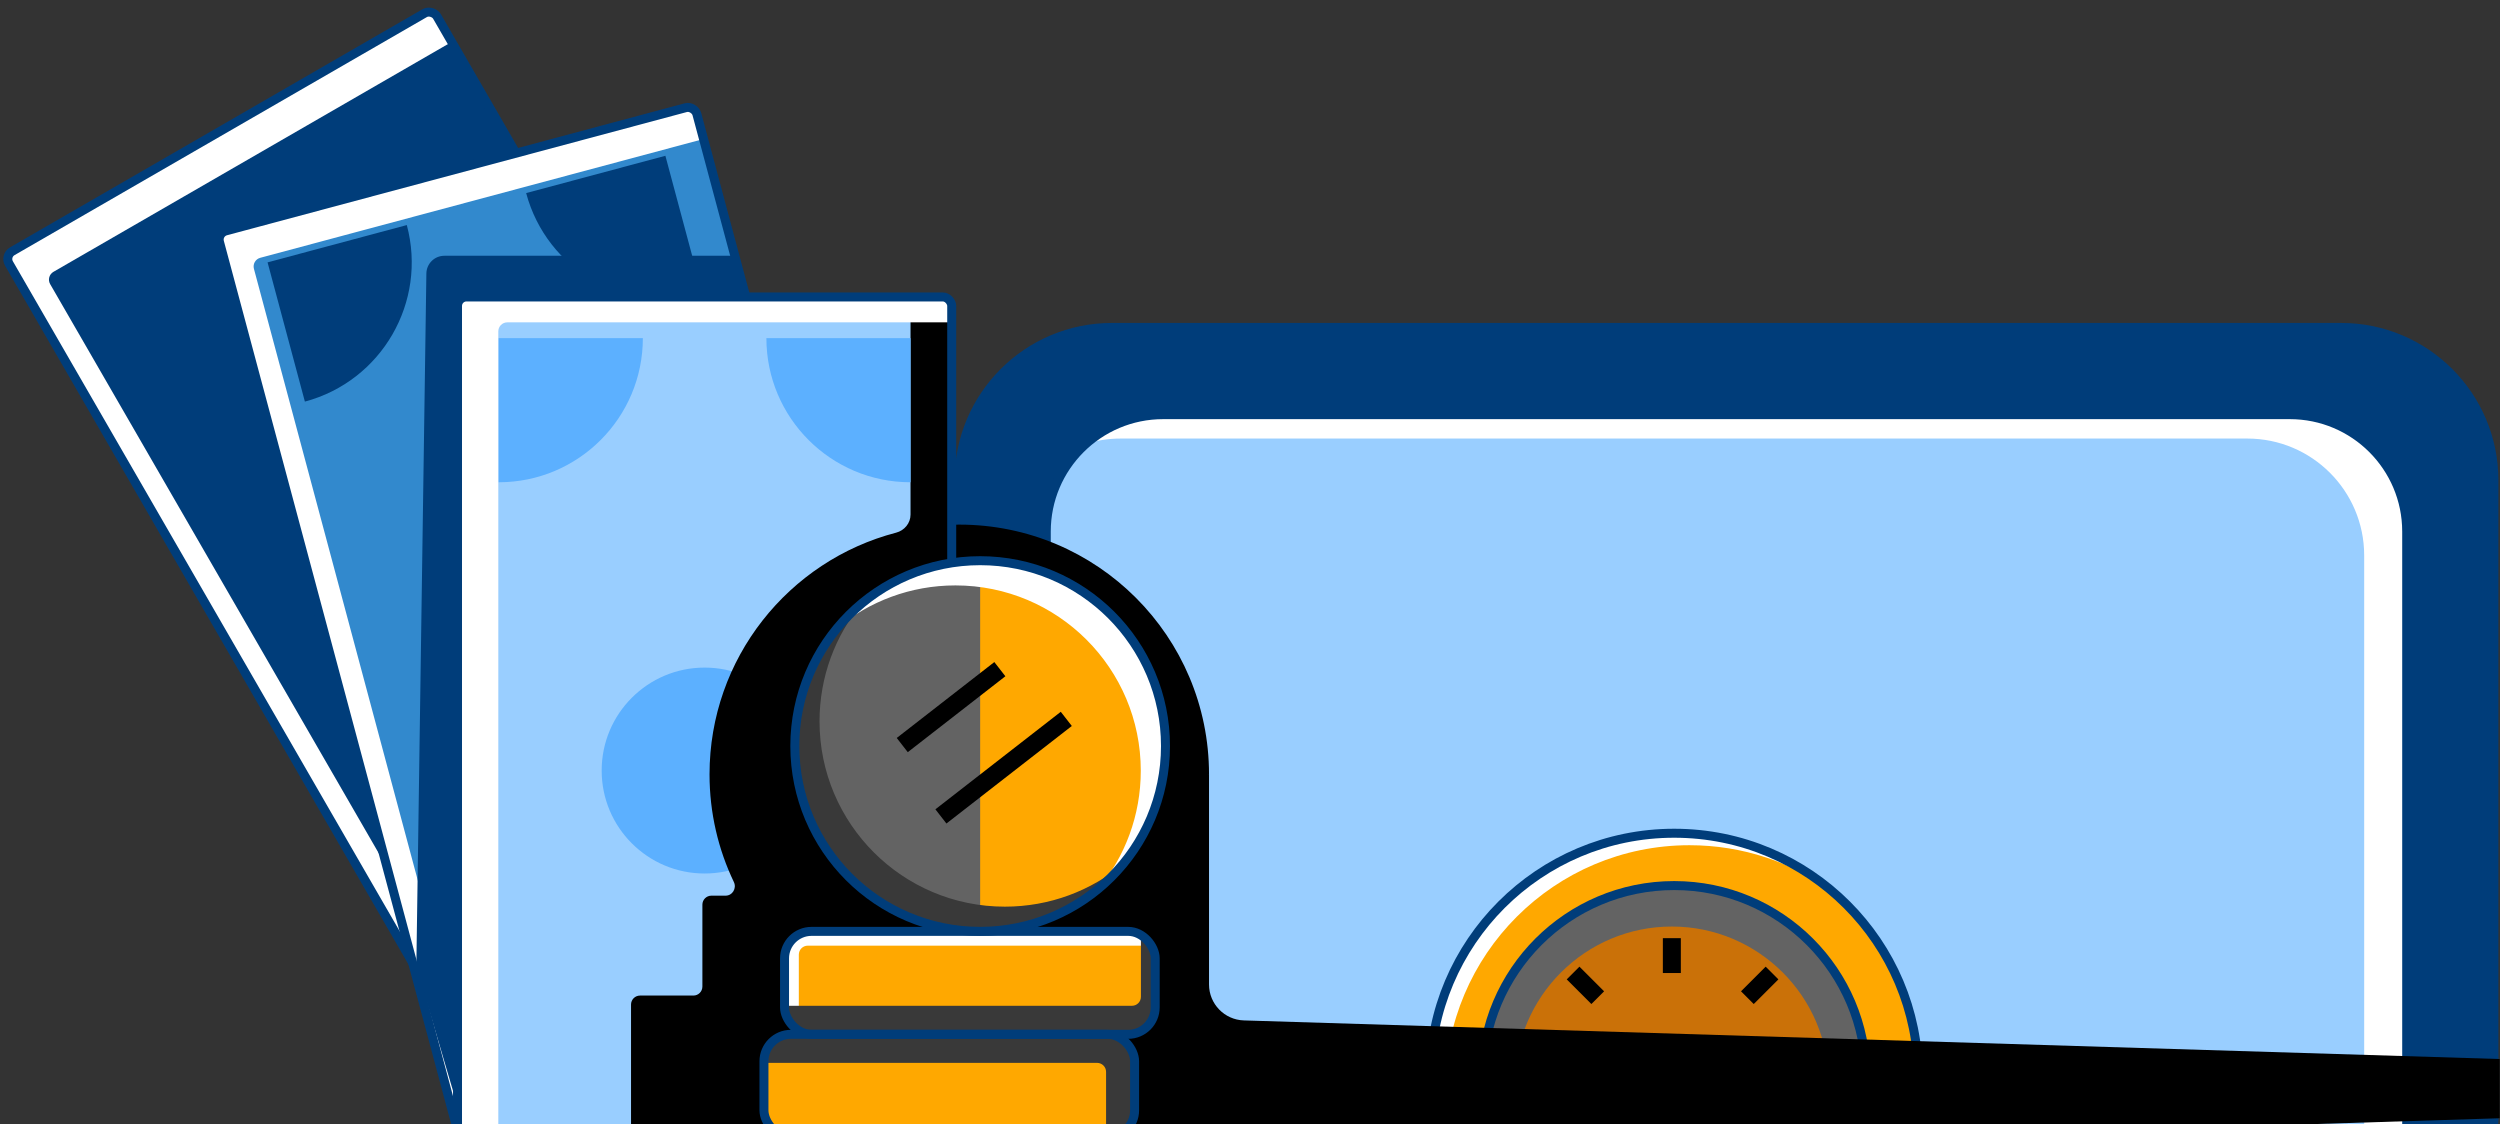
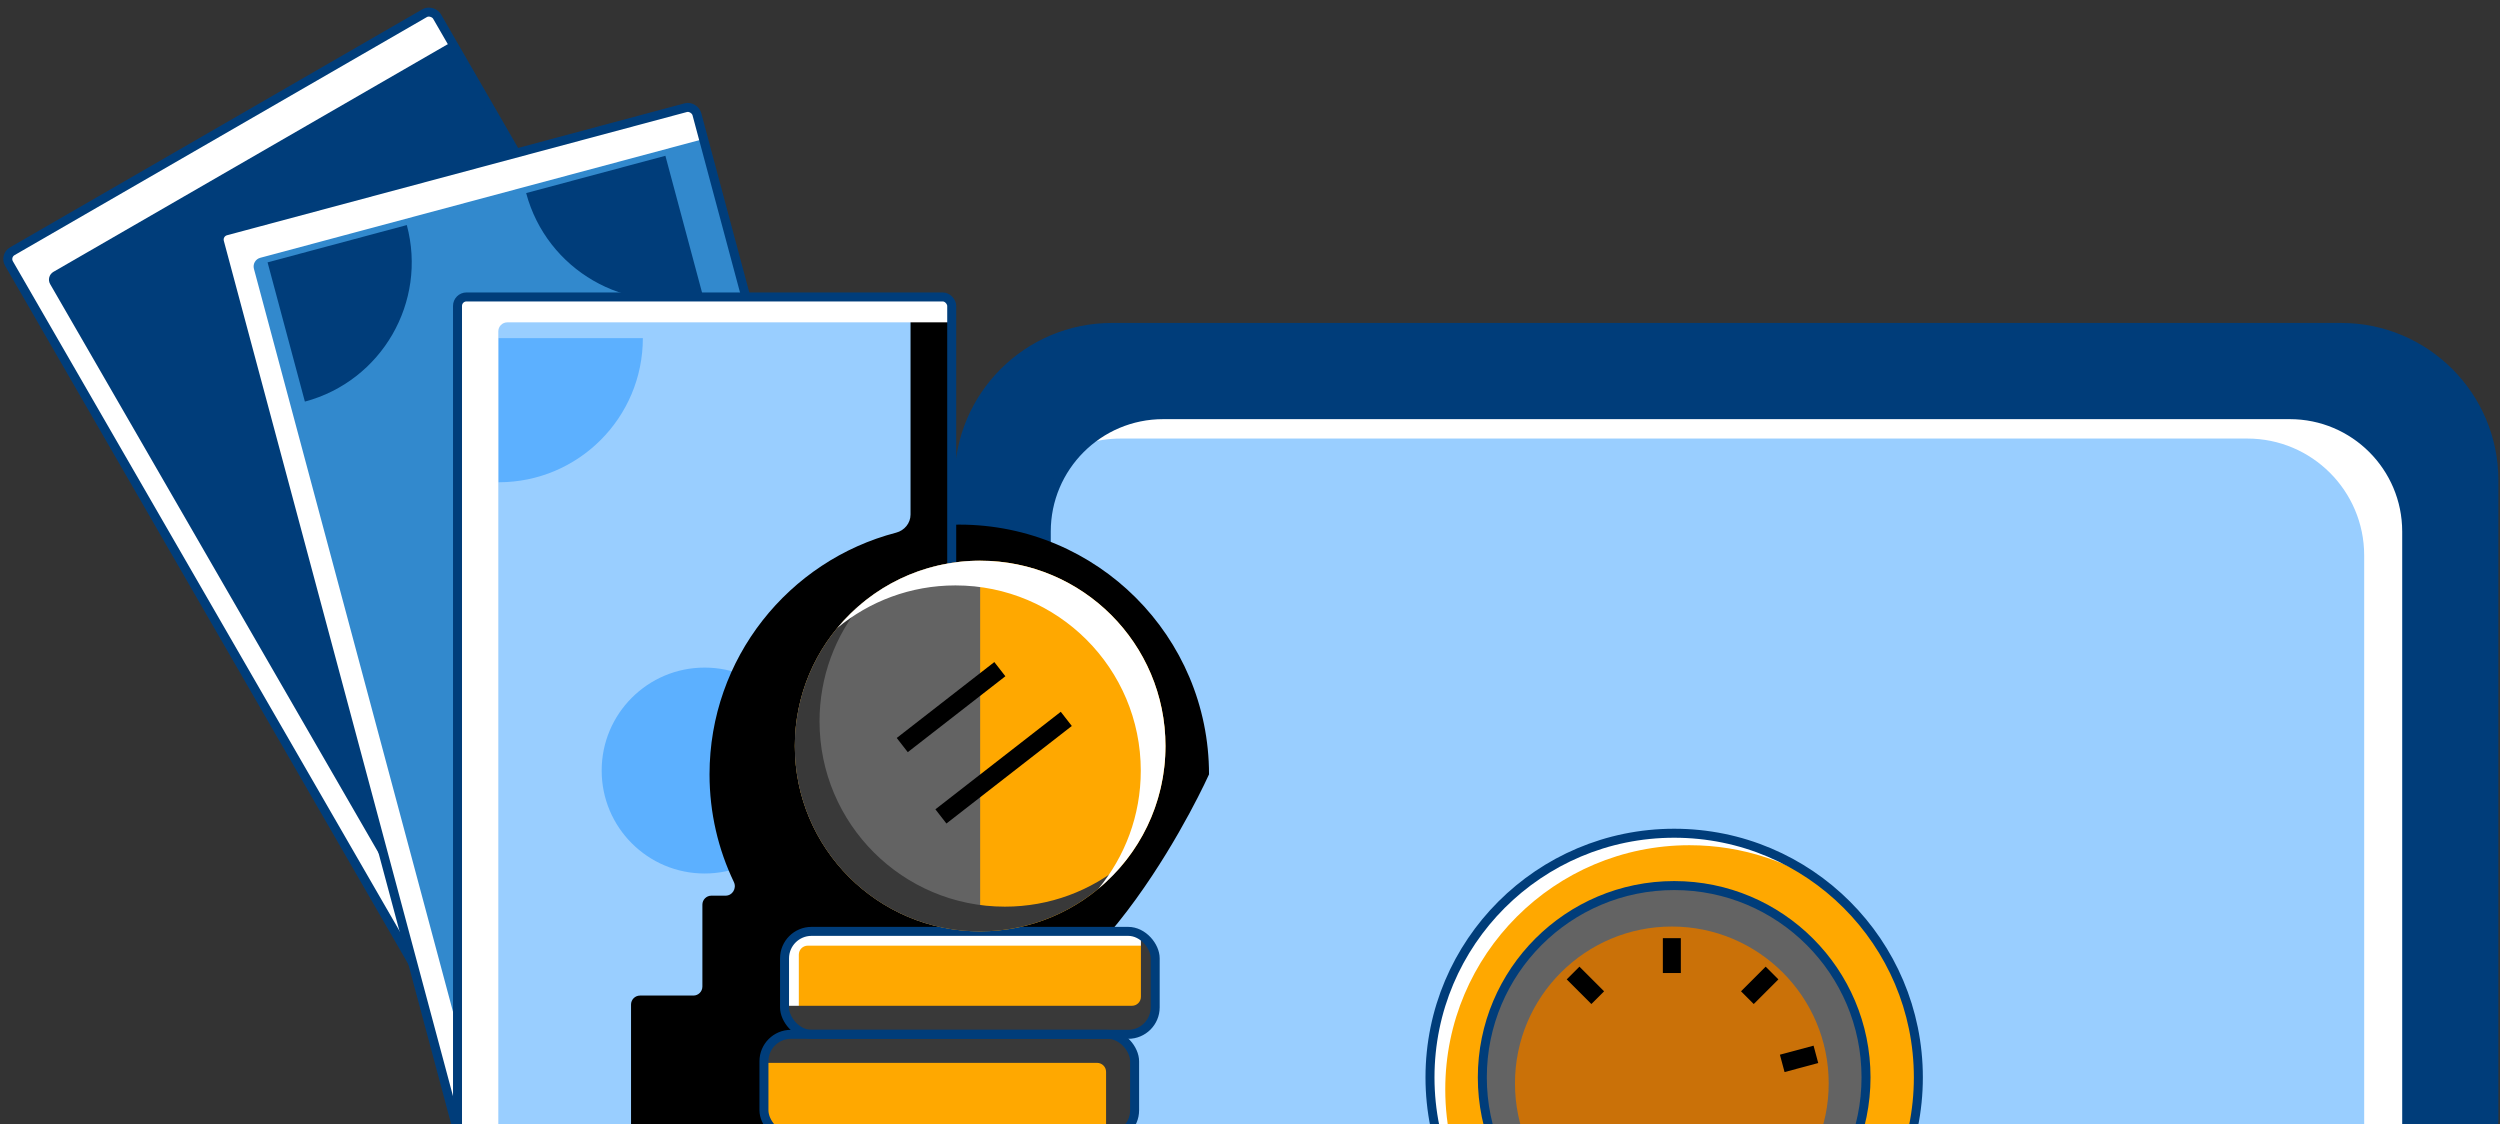
<svg xmlns="http://www.w3.org/2000/svg" width="278" height="125" viewBox="0 0 278 125" fill="none">
  <rect x="0" y="0" width="278" height="125" fill="#333333" stroke="none" />
  <path d="M106.649 53.411C106.649 44.022 114.26 36.411 123.649 36.411H260.323C269.712 36.411 277.323 44.022 277.323 53.411V125.627H106.649V53.411Z" fill="#003D7A" />
  <path d="M106.649 53.411C106.649 44.022 114.26 36.411 123.649 36.411H260.323C269.712 36.411 277.323 44.022 277.323 53.411V124.627C277.323 125.179 276.875 125.627 276.323 125.627H107.649C107.097 125.627 106.649 125.179 106.649 124.627V53.411Z" stroke="#003D7A" />
-   <path d="M116.345 59.109C116.345 51.929 122.166 46.109 129.345 46.109H254.625C261.804 46.109 267.625 51.929 267.625 59.109V125.627H116.345V59.109Z" fill="#99CEFF" />
+   <path d="M116.345 59.109C116.345 51.929 122.166 46.109 129.345 46.109H254.625C261.804 46.109 267.625 51.929 267.625 59.109V125.627H116.345Z" fill="#99CEFF" />
  <path fill-rule="evenodd" clip-rule="evenodd" d="M120.759 49.349C121.978 48.971 123.274 48.767 124.618 48.767H249.897C257.077 48.767 262.897 54.587 262.897 61.767V125.627H267.626V59.109C267.626 51.929 261.806 46.109 254.626 46.109H129.347C126.055 46.109 123.049 47.332 120.759 49.349Z" fill="white" />
  <path d="M116.345 59.109C116.345 51.929 122.166 46.109 129.345 46.109H254.625C261.804 46.109 267.625 51.929 267.625 59.109V125.627H116.345V59.109Z" stroke="#003D7A" />
  <circle cx="186.168" cy="119.809" r="27.153" fill="#FFA800" />
  <path fill-rule="evenodd" clip-rule="evenodd" d="M170.289 141.837C164.43 136.856 160.713 129.432 160.713 121.14C160.713 106.144 172.87 93.988 187.866 93.988C193.795 93.988 199.28 95.888 203.745 99.112C199.008 95.086 192.872 92.656 186.168 92.656C171.172 92.656 159.015 104.813 159.015 119.809C159.015 128.876 163.459 136.905 170.289 141.837Z" fill="white" />
  <circle cx="186.168" cy="119.809" r="27.153" stroke="#003D7A" />
  <circle cx="186.168" cy="119.809" r="21.334" fill="#CA7108" />
  <g style="mix-blend-mode:overlay">
    <path fill-rule="evenodd" clip-rule="evenodd" d="M186.167 141.143C197.95 141.143 207.502 131.591 207.502 119.809C207.502 108.026 197.95 98.474 186.167 98.474C174.385 98.474 164.833 108.026 164.833 119.809C164.833 131.591 174.385 141.143 186.167 141.143ZM185.909 137.917C195.542 137.917 203.351 130.108 203.351 120.475C203.351 110.841 195.542 103.032 185.909 103.032C176.275 103.032 168.466 110.841 168.466 120.475C168.466 130.108 176.275 137.917 185.909 137.917Z" fill="#636363" />
  </g>
  <circle cx="186.168" cy="119.809" r="21.334" stroke="#003D7A" />
  <rect x="0.5" y="28.439" width="54.956" height="107.623" rx="1" transform="rotate(-30 0.5 28.439)" fill="#003D7A" />
  <path fill-rule="evenodd" clip-rule="evenodd" d="M1.366 27.939C0.888 28.215 0.724 28.827 1 29.305L53.811 120.777C54.087 121.255 54.699 121.419 55.177 121.143L56.754 120.233L5.578 31.594C5.302 31.116 5.466 30.505 5.944 30.228L50.229 4.661L48.593 1.827C48.317 1.349 47.706 1.185 47.227 1.461L1.366 27.939Z" fill="white" />
  <path d="M87.635 78.606C79.968 83.032 77.341 92.835 81.768 100.502L95.649 92.487L87.635 78.606Z" fill="#389FFF" />
  <path d="M47.973 101.506C55.639 97.079 65.442 99.706 69.869 107.373L55.987 115.387L47.973 101.506Z" fill="#389FFF" />
  <circle cx="50.631" cy="60.31" r="11.449" transform="rotate(-30 50.631 60.31)" fill="#389FFF" />
  <rect x="0.5" y="28.439" width="54.956" height="107.623" rx="1" transform="rotate(-30 0.5 28.439)" stroke="#003D7A" />
  <rect x="24.146" y="25.936" width="54.956" height="107.623" rx="1" transform="rotate(-15 24.146 25.936)" fill="#3289CD" />
  <path fill-rule="evenodd" clip-rule="evenodd" d="M25.112 25.677C24.578 25.82 24.262 26.368 24.405 26.901L51.742 128.925C51.885 129.458 52.433 129.775 52.967 129.632L54.828 129.133L28.236 29.89C28.093 29.357 28.41 28.808 28.944 28.666L78.233 15.458L77.488 12.678C77.346 12.144 76.797 11.828 76.264 11.971L25.112 25.677Z" fill="white" />
  <path d="M33.903 44.658C42.454 42.367 47.528 33.578 45.237 25.027L29.754 29.175L33.903 44.658Z" fill="#003D7A" />
  <path d="M78.14 32.805C69.589 35.096 60.8 30.021 58.508 21.471L73.991 17.322L78.14 32.805Z" fill="#003D7A" />
  <path d="M95.326 96.947C86.776 99.238 81.701 108.028 83.992 116.579L99.475 112.43L95.326 96.947Z" fill="#52ABFF" />
  <path d="M51.091 108.8C59.642 106.509 68.431 111.583 70.722 120.134L55.239 124.282L51.091 108.8Z" fill="#52ABFF" />
  <circle cx="64.32" cy="69.697" r="11.449" transform="rotate(-15 64.32 69.697)" fill="#52ABFF" />
  <rect x="24.146" y="25.936" width="54.956" height="107.623" rx="1" transform="rotate(-15 24.146 25.936)" stroke="#003D7A" />
-   <path d="M47.413 30.412L46.297 107.44L50.89 123.058L83.051 34.166L81.677 28.441H49.413C48.32 28.441 47.429 29.319 47.413 30.412Z" fill="#003D7A" />
  <rect x="50.875" y="33.02" width="54.956" height="107.623" rx="1" fill="#99CEFF" />
  <circle cx="78.355" cy="85.685" r="11.449" fill="#5CB0FF" />
  <g style="mix-blend-mode:overlay">
    <path d="M50.875 136.063V139.055C50.875 139.932 51.586 140.642 52.462 140.642H104.244C105.121 140.642 105.831 139.932 105.831 139.055V113.868C106.11 113.876 106.39 113.88 106.671 113.88C122.009 113.88 134.443 86.109 134.443 86.109C134.443 70.771 122.009 58.337 106.671 58.337C106.39 58.337 106.11 58.341 105.831 58.349V34.607C105.831 33.73 105.121 33.02 104.244 33.02H101.252V57.222C101.252 58.177 100.574 58.992 99.649 59.232C87.711 62.343 78.9 73.197 78.9 86.109C78.9 90.398 79.872 94.46 81.608 98.087C81.938 98.775 81.451 99.598 80.689 99.598H79.106C78.554 99.598 78.106 100.046 78.106 100.598V109.707C78.106 110.259 77.658 110.707 77.106 110.707H71.171C70.619 110.707 70.171 111.154 70.171 111.707V126.576H97.15L93.401 110.511C95.822 111.83 98.462 112.8 101.252 113.352V132.889C101.252 134.642 99.831 136.063 98.078 136.063H50.875Z" fill="black" />
-     <path d="M117.001 85.463L134.443 86.109V108.073V109.473C134.443 111.634 136.16 113.405 138.32 113.471L277.963 117.764V124.35L117.001 129.392V85.463Z" fill="black" />
  </g>
  <path fill-rule="evenodd" clip-rule="evenodd" d="M51.876 33.02C51.323 33.02 50.876 33.468 50.876 34.02V139.642C50.876 140.195 51.323 140.642 51.876 140.642H55.412V36.846C55.412 36.294 55.86 35.846 56.412 35.846H105.832V34.02C105.832 33.468 105.384 33.02 104.832 33.02H51.876Z" fill="white" />
  <path d="M55.456 53.628C64.309 53.628 71.485 46.451 71.485 37.599H55.456V53.628Z" fill="#5CB0FF" />
-   <path d="M101.252 53.628C92.4 53.628 85.223 46.451 85.223 37.599H101.252V53.628Z" fill="#5CB0FF" />
  <path d="M101.252 120.033C92.4 120.033 85.223 127.21 85.223 136.062L99.252 136.062C100.357 136.062 101.252 135.167 101.252 134.062L101.252 120.033Z" fill="#5CB0FF" />
  <rect x="50.875" y="33.02" width="54.956" height="107.623" rx="1" stroke="#003D7A" />
  <rect x="87.24" y="103.569" width="41.217" height="11.449" rx="3" fill="#FFA800" />
  <path fill-rule="evenodd" clip-rule="evenodd" d="M90.242 103.569C88.585 103.569 87.242 104.912 87.242 106.569V112.018C87.242 113.164 87.884 114.16 88.829 114.665V106.156C88.829 105.603 89.277 105.156 89.829 105.156H128.106C127.6 104.211 126.605 103.569 125.459 103.569H90.242Z" fill="white" />
  <g style="mix-blend-mode:overlay">
    <path fill-rule="evenodd" clip-rule="evenodd" d="M87.242 111.844V112.018C87.242 113.675 88.585 115.018 90.242 115.018H125.459C127.115 115.018 128.459 113.675 128.459 112.018V106.569C128.459 105.422 127.816 104.426 126.871 103.921V110.844C126.871 111.396 126.423 111.844 125.871 111.844H87.242Z" fill="#393939" />
  </g>
  <rect x="84.951" y="115.017" width="41.217" height="11.449" rx="3" fill="#FFA800" />
  <g style="mix-blend-mode:overlay">
    <path fill-rule="evenodd" clip-rule="evenodd" d="M87.951 115.017C86.294 115.017 84.951 116.36 84.951 118.017V118.191H121.995C122.547 118.191 122.995 118.639 122.995 119.191V126.466H123.168C124.825 126.466 126.168 125.123 126.168 123.466V118.017C126.168 116.36 124.825 115.017 123.168 115.017H87.951Z" fill="#393939" />
  </g>
  <rect x="87.24" y="103.569" width="41.217" height="11.449" rx="3" stroke="#003D7A" />
  <rect x="84.951" y="115.017" width="41.217" height="11.449" rx="3" stroke="#003D7A" />
  <circle cx="108.994" cy="82.958" r="20.609" fill="#FFA800" />
  <g style="mix-blend-mode:overlay">
    <path fill-rule="evenodd" clip-rule="evenodd" d="M108.993 62.35C97.611 62.35 88.385 71.577 88.385 82.958C88.385 94.34 97.611 103.566 108.993 103.567V62.35Z" fill="#636363" />
  </g>
  <g style="mix-blend-mode:overlay">
    <path fill-rule="evenodd" clip-rule="evenodd" d="M124.877 96.092C121.311 99.045 116.733 100.82 111.741 100.82C100.359 100.82 91.132 91.593 91.132 80.211C91.132 75.221 92.906 70.645 95.858 67.079C91.293 70.859 88.385 76.57 88.385 82.96C88.385 94.342 97.612 103.568 108.993 103.568C115.385 103.568 121.097 100.659 124.877 96.092Z" fill="#393939" />
  </g>
  <path fill-rule="evenodd" clip-rule="evenodd" d="M122.133 98.835C126.695 95.055 129.602 89.346 129.602 82.958C129.602 71.576 120.375 62.349 108.993 62.349C102.6 62.349 96.887 65.26 93.107 69.829C96.674 66.874 101.253 65.098 106.246 65.098C117.628 65.098 126.855 74.324 126.855 85.706C126.855 90.695 125.082 95.27 122.133 98.835Z" fill="white" />
-   <circle cx="108.994" cy="82.958" r="20.609" stroke="#003D7A" />
  <g style="mix-blend-mode:overlay">
    <path d="M101.12 82.237L107.303 77.428L110.394 75.024" stroke="black" stroke-width="2" stroke-linecap="square" />
  </g>
  <g style="mix-blend-mode:overlay">
    <path d="M105.418 90.172L117.783 80.554" stroke="black" stroke-width="2" stroke-linecap="square" />
  </g>
  <g style="mix-blend-mode:overlay">
    <path d="M185.909 104.324V108.2" stroke="black" stroke-width="2" />
    <path d="M174.927 108.2L177.668 110.941" stroke="black" stroke-width="2" />
    <path d="M197.049 108.2L194.308 110.941" stroke="black" stroke-width="2" />
    <path d="M201.928 117.244L198.184 118.248" stroke="black" stroke-width="2" />
-     <path d="M169.759 117.244L173.503 118.248" stroke="black" stroke-width="2" />
  </g>
</svg>